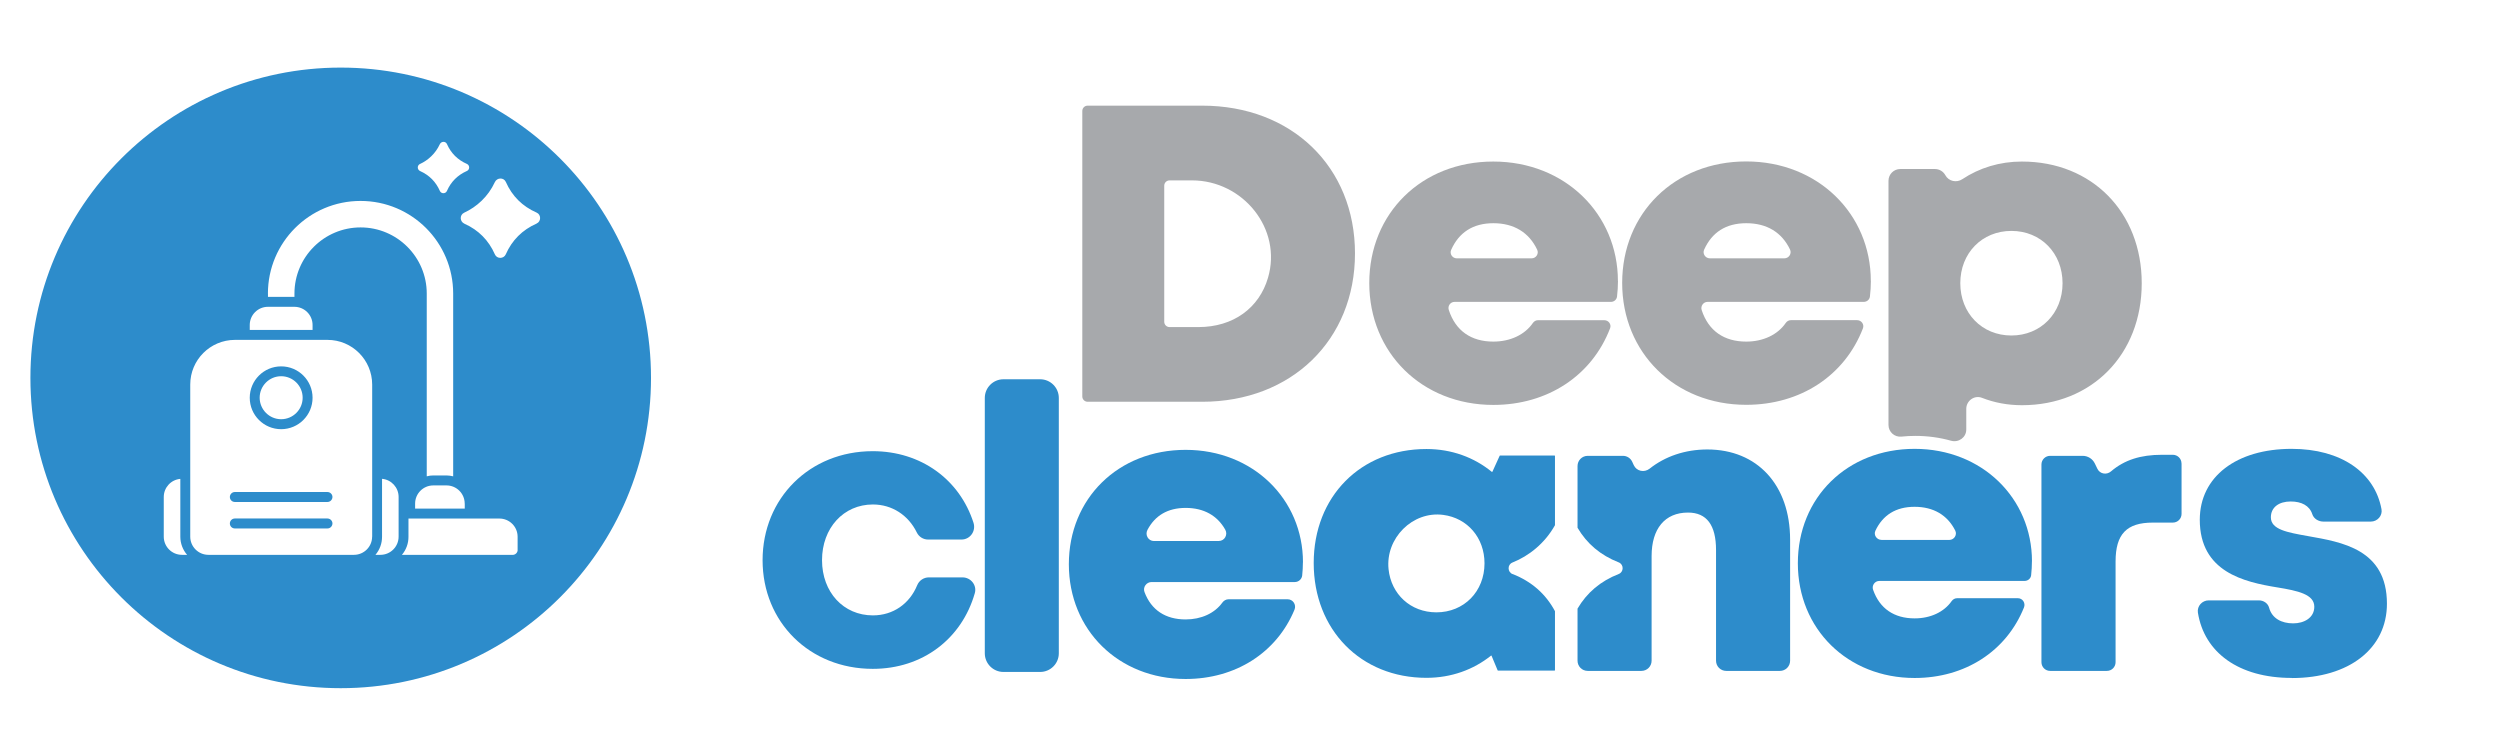
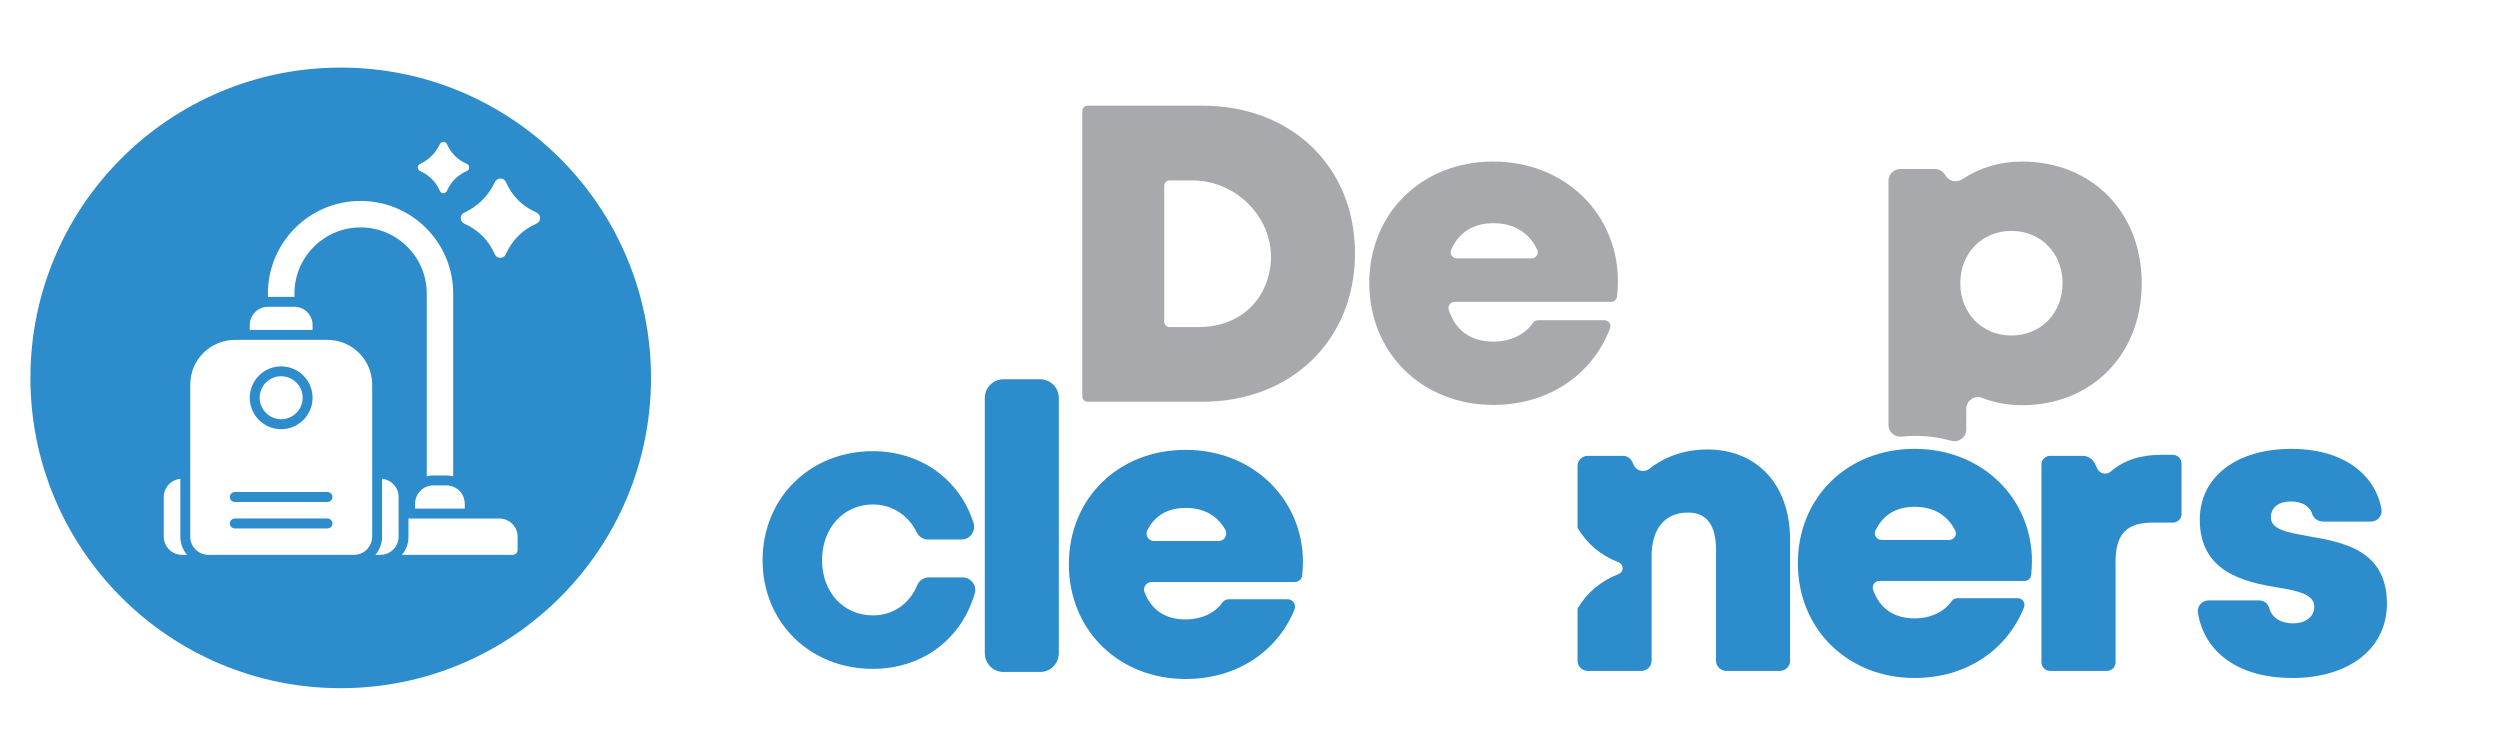
<svg xmlns="http://www.w3.org/2000/svg" id="Layer_1" data-name="Layer 1" viewBox="0 0 451.26 136.43">
  <defs>
    <style>
      .cls-1 {
        fill: #2d8ccb;
      }

      .cls-1, .cls-2 {
        stroke-width: 0px;
      }

      .cls-2 {
        fill: #a7a9ac;
      }
    </style>
  </defs>
  <g>
    <path class="cls-1" d="M181.13,68.46h6.62c1.86,0,3.37,1.51,3.37,3.37v46.09c0,1.86-1.51,3.37-3.37,3.37h-6.62c-1.86,0-3.37-1.51-3.37-3.37v-46.09c0-1.86,1.51-3.37,3.37-3.37Z" />
    <path class="cls-1" d="M235.18,101.52c0,.78-.05,1.57-.13,2.36-.07.67-.66,1.18-1.33,1.18h-25.86c-.92,0-1.6.93-1.28,1.79,1.22,3.28,3.81,4.96,7.43,4.96,2.83,0,5.24-1.12,6.62-3.03.27-.37.67-.61,1.13-.61h10.66c.97,0,1.61.99,1.24,1.88-3.21,7.75-10.62,12.51-19.65,12.51-12.11,0-21.08-8.85-21.08-20.71s8.9-20.65,21.08-20.65,21.18,8.93,21.18,20.31h0ZM208.29,97.65h11.71c1.04,0,1.67-1.13,1.17-2.03-1.44-2.57-3.89-3.94-7.15-3.94s-5.54,1.39-6.9,3.97c-.48.91.15,2.01,1.18,2.01Z" />
    <path class="cls-1" d="M366.77,101.32c0,.83-.05,1.66-.14,2.5-.06.6-.58,1.04-1.18,1.04h-26.22c-.82,0-1.4.82-1.13,1.59,1.19,3.41,3.81,5.17,7.5,5.17,2.87,0,5.3-1.15,6.67-3.1.23-.33.59-.54.99-.54h10.98c.85,0,1.41.87,1.1,1.66-3.16,7.89-10.62,12.74-19.74,12.74-12.11,0-21.08-8.85-21.08-20.71s8.9-20.65,21.08-20.65,21.18,8.93,21.18,20.31h0ZM339.62,97.46h12.23c.87,0,1.47-.91,1.08-1.69-1.41-2.8-3.93-4.29-7.34-4.29s-5.74,1.51-7.07,4.31c-.37.77.24,1.66,1.09,1.66Z" />
    <path class="cls-1" d="M393.78,83.66v9.1c0,.87-.7,1.57-1.57,1.57h-3.62c-4.73,0-6.72,2.08-6.72,7.03v18.17c0,.87-.7,1.57-1.57,1.57h-10.24c-.87,0-1.57-.7-1.57-1.57v-35.68c0-.87.7-1.57,1.57-1.57h5.87c.93,0,1.78.53,2.19,1.37l.47.97c.45.94,1.66,1.15,2.45.47,2.45-2.09,5.38-3,9.19-3h1.97c.87,0,1.57.7,1.57,1.57Z" />
    <path class="cls-1" d="M413.68,122.37c-9.62,0-15.81-4.62-16.95-11.79-.18-1.16.76-2.21,1.94-2.21h9.07c.83,0,1.62.51,1.84,1.32.52,1.93,2.24,2.83,4.35,2.83,1.96,0,3.81-1,3.81-3,0-2.24-2.94-2.88-6.67-3.49-6.02-.98-14-2.79-14-12.21,0-7.78,6.63-12.8,16.58-12.8,8.92,0,15.01,4.28,16.22,10.9.21,1.17-.74,2.23-1.93,2.23h-8.55c-.88,0-1.74-.5-2.01-1.33-.5-1.56-1.96-2.3-3.9-2.3-2.14,0-3.58,1.06-3.58,2.86,0,2.21,2.97,2.72,6.66,3.38,6.13,1.09,14.29,2.36,14.29,12.21,0,8.11-6.85,13.42-17.16,13.42h0Z" />
    <path class="cls-1" d="M157.53,120.73c-11.38,0-19.88-8.43-19.88-19.61s8.5-19.68,19.88-19.68c8.72,0,15.69,5.12,18.19,12.92.48,1.49-.6,3.03-2.17,3.03h-6.03c-.86,0-1.65-.49-2.03-1.27-1.52-3.11-4.45-5.06-7.93-5.06-5.3,0-9.18,4.26-9.18,10.05s3.88,9.97,9.18,9.97c3.66,0,6.63-2.1,8-5.45.35-.85,1.18-1.41,2.1-1.41h6.08c1.49,0,2.63,1.41,2.22,2.84-2.36,8.26-9.44,13.67-18.41,13.67h0Z" />
    <path class="cls-2" d="M244.58,45.75c0,15.6-11.45,26.77-27.59,26.77h-20.67c-.53,0-.96-.43-.96-.96V20.03c0-.53.43-.96.96-.96h20.67c16.18,0,27.59,11.06,27.59,26.68ZM228.88,50.14c2.6-8.83-4.52-17.58-13.72-17.58h-4.05c-.53,0-.96.43-.96.96v24.56c0,.53.43.96.96.96h5.19c6.34,0,10.99-3.46,12.58-8.9Z" />
    <path class="cls-2" d="M292.05,50.73c0,.93-.06,1.86-.17,2.8-.06.55-.54.96-1.09.96h-28.24c-.75,0-1.27.74-1.04,1.45,1.22,3.77,4.04,5.72,8.04,5.72,3.08,0,5.69-1.25,7.14-3.36.21-.3.54-.5.9-.5h12.01c.75,0,1.3.75,1.03,1.45-3.28,8.56-11.28,13.84-21.08,13.84-12.86,0-22.39-9.4-22.39-22s9.45-21.93,22.39-21.93,22.49,9.48,22.49,21.57h0ZM262.95,46.63h13.52c.79,0,1.34-.83,1-1.55-1.47-3.12-4.2-4.79-7.91-4.79s-6.23,1.69-7.62,4.81c-.32.72.22,1.53,1.01,1.53Z" />
-     <path class="cls-2" d="M337.7,50.73c0,.92-.06,1.85-.17,2.79-.06.56-.55.97-1.11.97h-28.2c-.76,0-1.29.76-1.06,1.48,1.23,3.76,4.05,5.69,8.04,5.69,3.07,0,5.68-1.25,7.13-3.36.21-.31.55-.51.92-.51h11.97c.76,0,1.32.76,1.05,1.47-3.29,8.55-11.28,13.81-21.07,13.81-12.86,0-22.39-9.4-22.39-22s9.45-21.93,22.39-21.93,22.49,9.48,22.49,21.57h0ZM308.63,46.63h13.46c.81,0,1.36-.85,1.02-1.58-1.48-3.11-4.19-4.76-7.9-4.76s-6.22,1.68-7.61,4.78c-.33.73.23,1.56,1.03,1.56Z" />
    <path class="cls-2" d="M364.97,29.16c-4.03,0-7.7,1.15-10.76,3.18-1.05.7-2.47.39-3.07-.72h0c-.37-.68-1.09-1.11-1.87-1.11h-6.27c-1.17,0-2.12.95-2.12,2.12v44.08c0,1.26,1.09,2.23,2.34,2.1.82-.09,1.65-.13,2.51-.13,2.29,0,4.44.31,6.43.87,1.38.39,2.76-.59,2.76-2.02v-3.73c0-1.47,1.47-2.53,2.84-1.99,2.21.87,4.63,1.33,7.21,1.33,12.61,0,21.62-9.16,21.62-22.01s-9.01-21.97-21.62-21.97ZM363.07,60.56c-5.32,0-9.23-4.02-9.23-9.44s3.91-9.44,9.23-9.44,9.23,4.02,9.23,9.44-3.94,9.44-9.23,9.44Z" />
-     <path class="cls-1" d="M273.03,103.63c-.94-.37-.97-1.71-.03-2.09,2.98-1.19,5.84-3.45,7.68-6.74v-12.51s-.03-.06-.06-.06h-9.87s-.04.01-.05.03l-1.32,2.9s-.06.04-.09.02c-3.2-2.62-7.26-4.13-11.81-4.13-11.87,0-20.35,8.56-20.35,20.58s8.48,20.72,20.35,20.72c4.48,0,8.49-1.47,11.66-4.01.03-.02.07-.01.09.02l1.1,2.64s.03.04.05.04h10.24s.06-.03.06-.06v-10.66c-1.66-3.1-4.2-5.35-7.65-6.71ZM259.27,110.53c-4.65,0-8.16-3.27-8.63-7.79-.58-5.57,4.32-10.53,9.87-9.8,4.37.57,7.45,4.13,7.45,8.74,0,5.07-3.68,8.85-8.69,8.85Z" />
    <path class="cls-1" d="M308.19,81.13c-4.06,0-7.66,1.27-10.42,3.46-.96.76-2.36.48-2.87-.63l-.28-.61c-.3-.65-.95-1.07-1.67-1.07h-6.36c-1.02,0-1.84.82-1.84,1.84v11.14c1.68,2.87,4.15,4.97,7.43,6.25.95.37.95,1.73,0,2.1-3.28,1.28-5.75,3.38-7.43,6.25v9.4c0,1.02.82,1.84,1.84,1.84h9.69c1.02,0,1.84-.82,1.84-1.84v-18.89c0-4.94,2.4-7.85,6.57-7.85,3.36,0,5.06,2.24,5.06,6.76v19.98c0,1.02.82,1.84,1.84,1.84h9.69c1.02,0,1.84-.82,1.84-1.84v-21.83c0-9.89-5.92-16.3-14.94-16.3Z" />
  </g>
  <g>
    <path class="cls-1" d="M50.75,77.47c3.13,0,5.67-2.54,5.67-5.67s-2.54-5.67-5.67-5.67-5.67,2.54-5.67,5.67,2.54,5.67,5.67,5.67ZM50.75,67.91c2.14,0,3.88,1.74,3.88,3.88s-1.74,3.88-3.88,3.88c-2.14,0-3.87-1.74-3.88-3.88,0-2.14,1.74-3.88,3.88-3.88Z" />
    <path class="cls-1" d="M59.11,93.59h-16.72c-.49,0-.9.4-.9.9s.4.9.9.9h16.72c.49,0,.89-.4.9-.9,0-.49-.4-.89-.9-.9Z" />
    <path class="cls-1" d="M61.5,12.2c-30.93,0-56.01,25.08-56.01,56.01s25.08,56.01,56.01,56.01,56.01-25.08,56.01-56.01S92.43,12.2,61.5,12.2ZM75.81,29.6c1.44-.66,2.79-1.86,3.58-3.57.26-.55,1.04-.58,1.29-.02.73,1.66,1.94,2.85,3.6,3.58.54.24.54,1.03,0,1.27-1.67.74-2.88,1.94-3.61,3.61-.24.54-1.03.54-1.27,0-.72-1.65-1.91-2.85-3.56-3.59-.56-.25-.58-1.03-.02-1.29ZM83.89,90.9v.9h-8.96v-.9c0-1.81,1.47-3.28,3.28-3.28h2.39c1.81,0,3.28,1.47,3.28,3.28ZM48.36,52.99c0-9.23,7.48-16.72,16.72-16.72s16.72,7.48,16.72,16.72v32.99c-.39-.1-.79-.15-1.19-.16h-2.39c-.4,0-.8.05-1.19.16v-32.99c0-6.59-5.35-11.94-11.94-11.94s-11.94,5.35-11.94,11.94v.6h-4.78v-.6ZM45.08,58.66c0-1.81,1.47-3.28,3.28-3.28h4.78c1.81,0,3.28,1.47,3.28,3.28v.9h-11.34v-.9ZM32.84,100.15c-1.81,0-3.28-1.47-3.28-3.28v-7.16c0-1.7,1.29-3.12,2.99-3.27v10.44c0,1.21.44,2.37,1.23,3.28h-.93ZM67.17,96.87c0,1.81-1.47,3.28-3.28,3.28h-26.27c-1.81,0-3.28-1.47-3.28-3.28v-27.46c0-4.45,3.61-8.05,8.06-8.06h16.72c4.45,0,8.05,3.61,8.06,8.06v27.46ZM71.95,96.87c0,1.81-1.47,3.28-3.28,3.28h-.9c.78-.92,1.2-2.08,1.19-3.28v-10.44c1.69.15,2.99,1.57,2.99,3.27v7.16ZM93.44,99.26c0,.49-.4.89-.9.9h-20c.78-.92,1.2-2.08,1.19-3.28v-3.28h16.42c1.81,0,3.28,1.47,3.28,3.28v2.39ZM96.87,40.35c-2.58,1.14-4.45,3-5.58,5.57-.37.83-1.6.84-1.96,0-1.12-2.54-2.95-4.4-5.5-5.54-.86-.39-.9-1.59-.04-1.99,2.23-1.03,4.31-2.87,5.53-5.51.39-.85,1.61-.89,1.99-.03,1.13,2.56,2.99,4.4,5.56,5.53.83.36.83,1.6,0,1.96Z" />
    <path class="cls-1" d="M59.11,88.81h-16.72c-.49,0-.9.4-.9.9s.4.9.9.9h16.72c.49,0,.89-.4.9-.9,0-.49-.4-.89-.9-.9Z" />
  </g>
</svg>